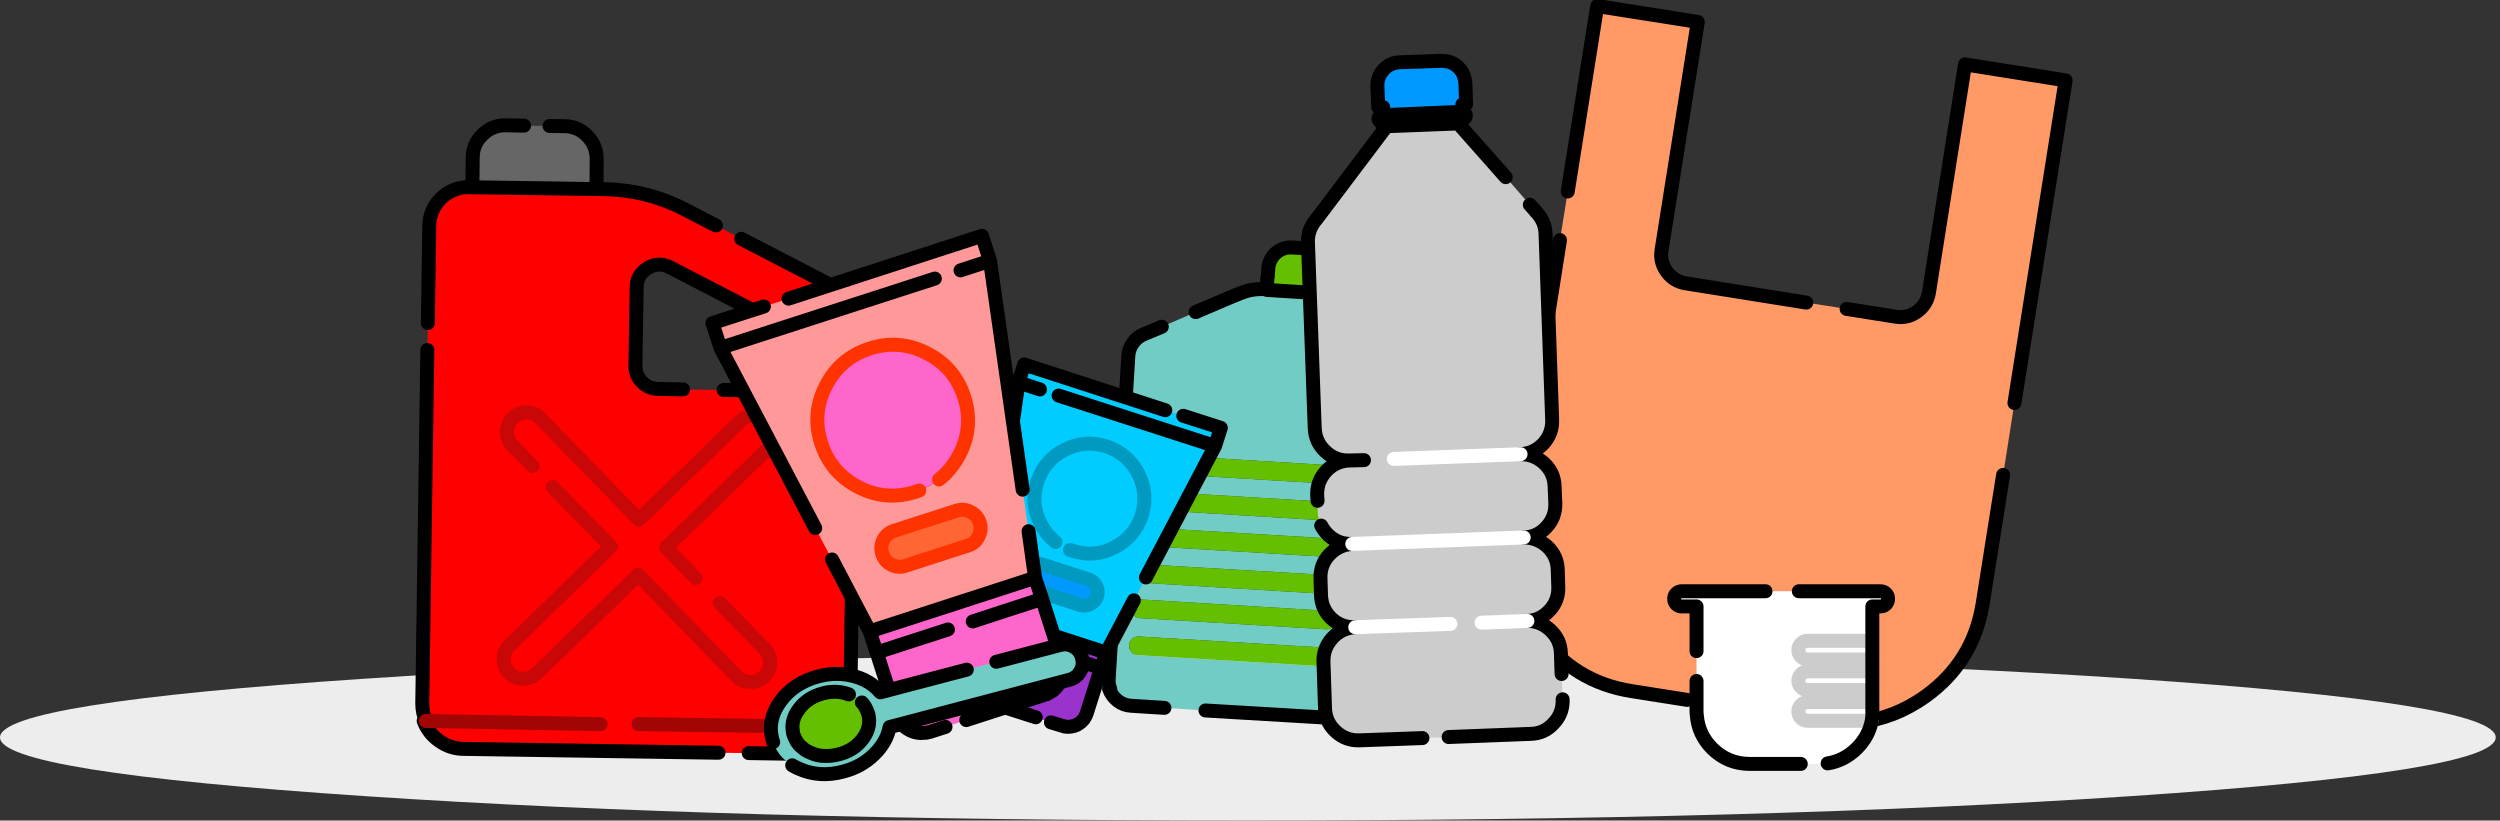
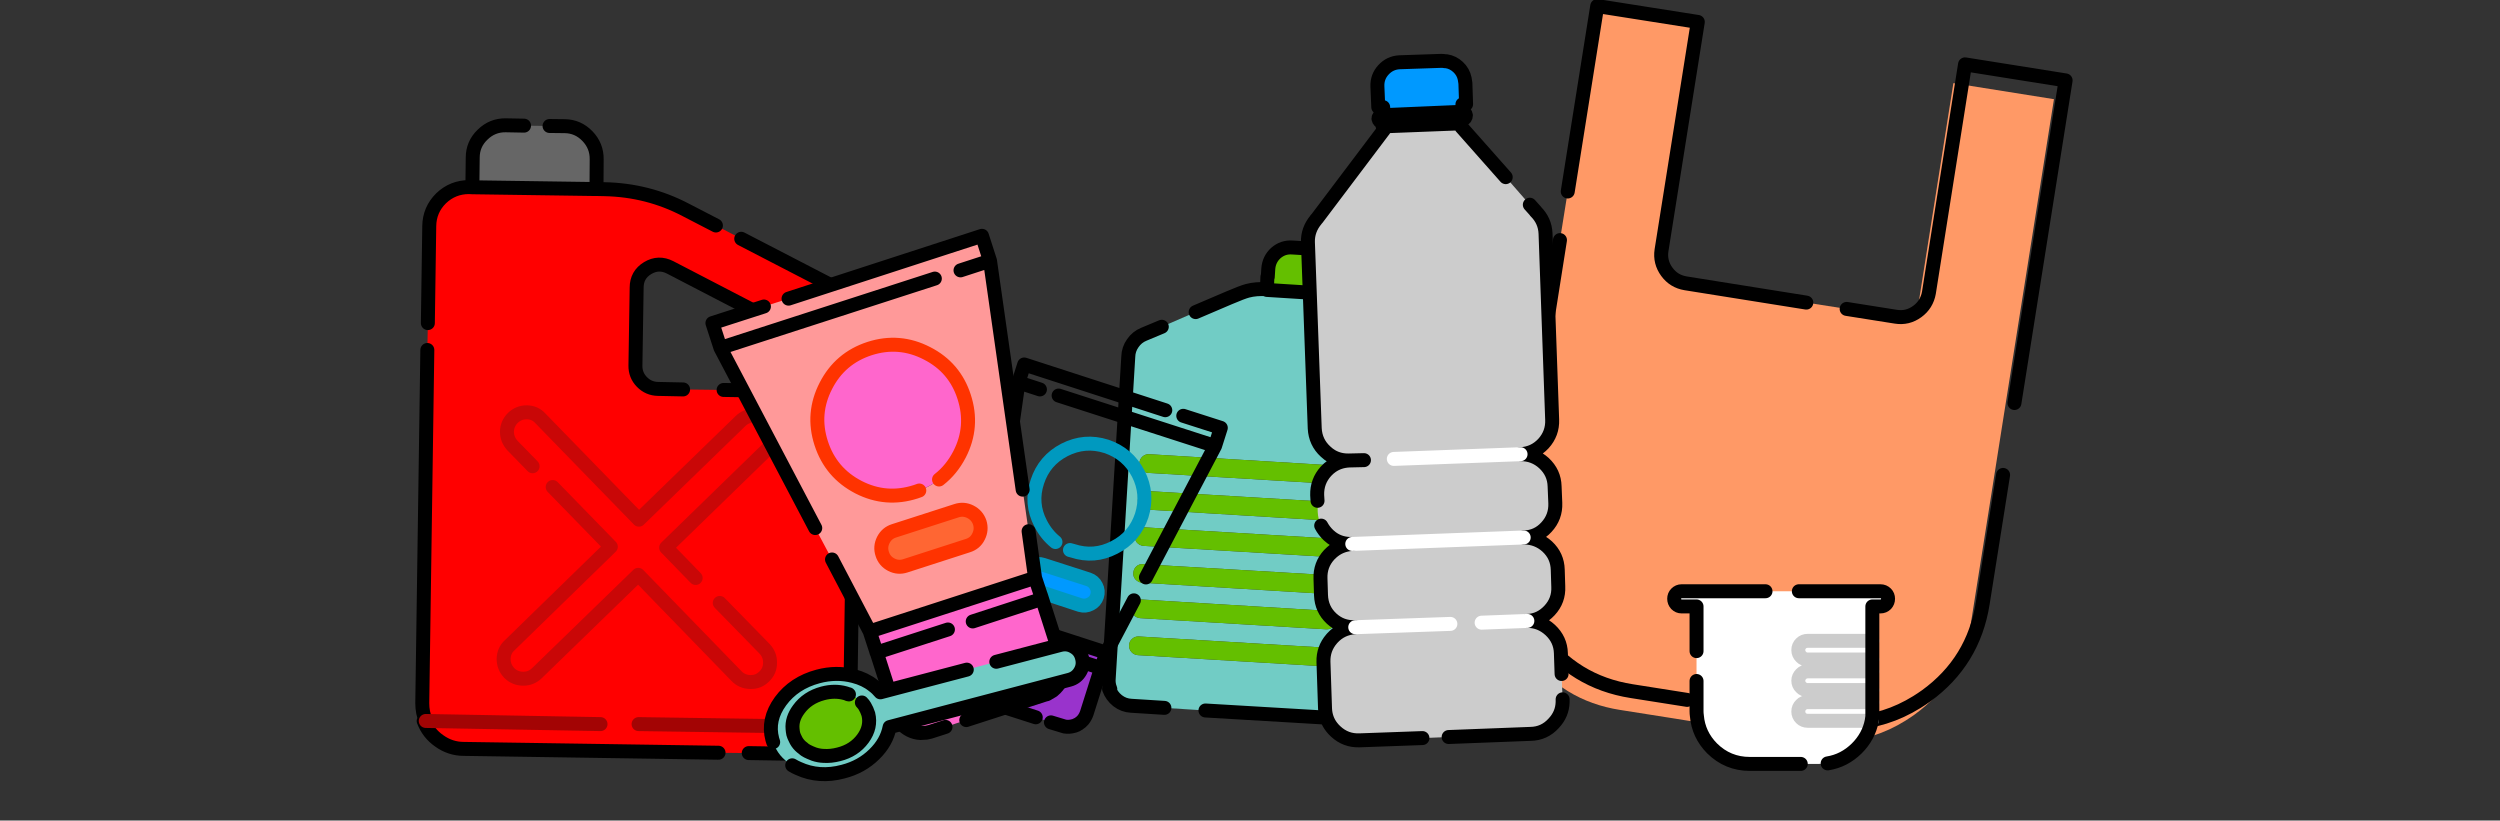
<svg xmlns="http://www.w3.org/2000/svg" version="1.1" id="Layer_1" x="0px" y="0px" width="716px" height="235px" viewBox="0 0 716 235" enable-background="new 0 0 716 235" xml:space="preserve">
  <rect x="0" y="0" width="716" height="235" fill="#333333" stroke="none" />
  <g>
-     <path fill-rule="evenodd" clip-rule="evenodd" fill="#EDEDED" d="M104.669,228.024C34.89,223.375,0,217.766,0,211.194   c0-6.569,34.89-12.18,104.669-16.829c69.78-4.65,154.019-6.975,252.719-6.975c98.699,0,182.938,2.324,252.718,6.975   c69.779,4.649,104.669,10.26,104.669,16.829c0,6.571-34.89,12.181-104.669,16.83C540.326,232.675,456.087,235,357.388,235   C258.688,235,174.449,232.675,104.669,228.024z" />
    <g>
      <g>
        <g>
          <path fill-rule="evenodd" clip-rule="evenodd" fill="#FF0000" d="M135.288,53.634l34.8,0.5c0.134,0,0.25,0,0.351,0h0.399      l2.301,0.05c8.267,0.167,16,2.133,23.199,5.9l8.7,4.5l7.25,3.8l25.601,13.25c2.232,1.1,4,2.733,5.3,4.9      c1.3,2.167,1.933,4.5,1.899,7l-1.6,109.6c-0.1,3.5-1.367,6.45-3.8,8.85c-0.733,0.733-1.5,1.333-2.3,1.8      c-2.167,1.5-4.567,2.217-7.2,2.15l-15.75-0.25l-8.65-0.1l-72.95-1.101c-2.566,0-4.916-0.767-7.05-2.3      c-2.066-1.434-3.55-3.334-4.45-5.7h0.601c-0.667-1.566-1-3.267-1-5.1l1.45-101.15l0.149-7.7l0.4-27.75      c0.033-3.133,1.167-5.8,3.399-8c2.233-2.133,4.9-3.2,8-3.2L135.288,53.634z M195.639,111.534l11.6,0.15l16.05,0.25      c1.833,0,3.4-0.633,4.7-1.9c1.3-1.333,1.95-2.883,1.95-4.65l0.149-4.95c-0.033-1.2-0.366-2.333-1-3.4      c-0.633-1.1-1.482-1.934-2.55-2.5l-34.6-17.95c-2.2-1.133-4.351-1.066-6.45,0.2s-3.15,3.133-3.15,5.6l-0.35,22.3      c-0.033,1.833,0.583,3.4,1.85,4.7c1.268,1.3,2.801,1.966,4.601,2L195.639,111.534z M121.938,206.483l50.05,0.9L121.938,206.483z       M182.889,207.384l59.05,0.85c-0.967,2.3-2.483,4.15-4.55,5.55c2.066-1.399,3.583-3.25,4.55-5.55L182.889,207.384z" />
          <path fill-rule="evenodd" clip-rule="evenodd" fill="#666666" d="M170.838,54.134h-0.399c-0.101,0-0.217,0-0.351,0l-34.8-0.5      l0.101-8.5c0-2.567,0.933-4.75,2.8-6.55c1.866-1.833,4.083-2.733,6.649-2.7l5.25,0.1l7.301,0.1l4.35,0.05      c2.533,0.033,4.7,0.983,6.5,2.85s2.684,4.083,2.65,6.65L170.838,54.134z" />
          <path fill-rule="evenodd" clip-rule="evenodd" fill="none" stroke="#000000" stroke-width="4" stroke-linecap="round" stroke-linejoin="round" stroke-miterlimit="3" d="      M157.389,36.083l4.35,0.05c2.533,0.033,4.7,0.983,6.5,2.85s2.684,4.083,2.65,6.65l-0.051,8.5l2.301,0.05      c8.267,0.167,16,2.133,23.199,5.9l8.7,4.5 M212.288,68.384l25.601,13.25c2.232,1.1,4,2.733,5.3,4.9c1.3,2.167,1.933,4.5,1.899,7      l-1.6,109.6c-0.1,3.5-1.367,6.45-3.8,8.85c-0.733,0.733-1.5,1.333-2.3,1.8c-2.167,1.5-4.567,2.217-7.2,2.15l-15.75-0.25       M205.788,215.584l-72.95-1.101c-2.566,0-4.916-0.767-7.05-2.3c-2.066-1.434-3.55-3.334-4.45-5.7h0.601      c-0.667-1.566-1-3.267-1-5.1l1.45-101.15 M122.538,92.534l0.4-27.75c0.033-3.133,1.167-5.8,3.399-8c2.233-2.133,4.9-3.2,8-3.2      l0.95,0.05l0.101-8.5c0-2.567,0.933-4.75,2.8-6.55c1.866-1.833,4.083-2.733,6.649-2.7l5.25,0.1 M170.838,54.134h-0.399      c-0.101,0-0.217,0-0.351,0l-34.8-0.5 M207.238,111.684l16.05,0.25c1.833,0,3.4-0.633,4.7-1.9c1.3-1.333,1.95-2.883,1.95-4.65      l0.149-4.95c-0.033-1.2-0.366-2.333-1-3.4c-0.633-1.1-1.482-1.934-2.55-2.5l-34.6-17.95c-2.2-1.133-4.351-1.066-6.45,0.2      s-3.15,3.133-3.15,5.6l-0.35,22.3c-0.033,1.833,0.583,3.4,1.85,4.7c1.268,1.3,2.801,1.966,4.601,2l7.2,0.15 M241.938,208.233      c-0.967,2.3-2.483,4.15-4.55,5.55" />
          <path fill-rule="evenodd" clip-rule="evenodd" fill="none" stroke="#A30404" stroke-width="4" stroke-linecap="round" stroke-linejoin="round" stroke-miterlimit="3" d="      M121.938,206.483l50.05,0.9 M182.889,207.384l59.05,0.85" />
        </g>
        <g>
          <path fill-rule="evenodd" clip-rule="evenodd" fill="none" stroke="#C90707" stroke-width="4" stroke-linecap="round" stroke-linejoin="round" stroke-miterlimit="3" d="      M152.538,133.534l-5.75-5.9c-1.066-1.167-1.6-2.5-1.6-4c0.033-1.534,0.6-2.851,1.7-3.95c1.1-1.066,2.433-1.6,4-1.6      c1.566,0.033,2.85,0.6,3.85,1.699l28.25,29.051l29.05-28.2c1.067-1.067,2.367-1.601,3.9-1.601c1.533,0.033,2.866,0.601,4,1.7      c1.1,1.101,1.616,2.434,1.55,4c0,1.533-0.566,2.834-1.7,3.9l-29,28.2l8.45,8.699 M206.139,172.684l12.85,13.15      c1.066,1.133,1.583,2.467,1.55,4c0,1.566-0.566,2.883-1.7,3.949c-1.066,1.066-2.383,1.584-3.949,1.551      c-1.567-0.033-2.884-0.601-3.95-1.7l-28.15-29l-29.05,28.2c-1.133,1.066-2.467,1.583-4,1.55c-1.533-0.034-2.833-0.583-3.9-1.65      c-1.066-1.134-1.6-2.466-1.6-4c0.033-1.6,0.6-2.899,1.7-3.899l29-28.25l-16.65-17.101" />
        </g>
      </g>
      <g>
        <g>
          <path fill-rule="evenodd" clip-rule="evenodd" fill="#71CCC5" d="M332.738,93.583l9.7-4.2l9.6-4.1c2.5-1.067,4.25-1.733,5.25-2      c1.634-0.434,3.483-0.583,5.55-0.45h0.051l-0.051,0.2l24.551,1.55v-0.2h0.05c1.7,0.133,3.133,0.816,4.3,2.05      c1.167,1.333,1.684,2.883,1.55,4.65l-2.1,35.3l-0.4,6.4l-4,65.699c-0.066,1.101-0.35,2.083-0.85,2.95      c-0.067,0.133-0.134,0.267-0.2,0.4c-0.6,1.1-1.467,1.982-2.6,2.649c-1.268,0.767-2.634,1.101-4.101,1l-33.8-2l-11.75-0.75      l-9.5-0.6c-1.434-0.067-2.733-0.55-3.9-1.45c-1.133-0.9-1.949-2.033-2.449-3.4l0.35,0.051c-0.4-0.967-0.55-1.984-0.45-3.051      l5.601-92.1c0.033-1.433,0.467-2.733,1.3-3.9c0.8-1.167,1.85-2.017,3.149-2.55L332.738,93.583z M382.488,133.333l-53.35-3.25      c-0.733-0.033-1.367,0.184-1.9,0.65c-0.566,0.5-0.867,1.133-0.9,1.9c-0.066,0.732,0.15,1.383,0.65,1.949      c0.5,0.5,1.1,0.783,1.8,0.851l53.351,3.2c0.767,0.033,1.433-0.167,2-0.6c0.533-0.5,0.816-1.134,0.85-1.9      c0.033-0.733-0.184-1.367-0.65-1.9C383.838,133.667,383.222,133.366,382.488,133.333z M383.688,148.533      c0.533-0.533,0.833-1.166,0.899-1.899c0-0.7-0.232-1.317-0.699-1.851c-0.467-0.6-1.084-0.916-1.851-0.949l-53.35-3.2      c-0.733-0.066-1.367,0.15-1.9,0.65c-0.566,0.5-0.866,1.116-0.899,1.85c-0.033,0.7,0.183,1.333,0.649,1.899      c0.533,0.533,1.134,0.834,1.8,0.9l53.4,3.25C382.472,149.217,383.121,149,383.688,148.533z M381.139,154.233l-53.301-3.2      c-0.767-0.1-1.416,0.101-1.949,0.601c-0.533,0.533-0.817,1.149-0.851,1.85c-0.066,0.733,0.134,1.384,0.601,1.95      c0.533,0.533,1.133,0.834,1.8,0.9l53.399,3.199c0.733,0.033,1.384-0.184,1.95-0.649c0.533-0.5,0.833-1.101,0.9-1.8      c0.033-0.768-0.217-1.4-0.75-1.9C382.505,154.617,381.905,154.301,381.139,154.233z M382.338,169.434      c0.533-0.467,0.834-1.1,0.9-1.9c0.033-0.666-0.184-1.283-0.65-1.85c-0.467-0.6-1.1-0.916-1.899-0.95l-53.3-3.149      c-0.733-0.066-1.367,0.133-1.9,0.6c-0.566,0.5-0.867,1.117-0.9,1.85c-0.066,0.768,0.134,1.4,0.601,1.9      c0.533,0.566,1.133,0.883,1.8,0.95l53.4,3.25C381.121,170.134,381.771,169.9,382.338,169.434z M380.139,174.934l-53.351-3.25      c-0.733-0.066-1.366,0.15-1.899,0.65c-0.567,0.5-0.867,1.116-0.9,1.85c-0.066,0.733,0.15,1.367,0.65,1.9      c0.5,0.566,1.116,0.883,1.85,0.949l53.3,3.2c0.8,0.034,1.45-0.183,1.95-0.649c0.533-0.467,0.833-1.084,0.9-1.851      c0.066-0.733-0.167-1.35-0.7-1.85C381.505,175.316,380.905,175,380.139,174.934z M381.139,190.233      c0.533-0.5,0.833-1.149,0.899-1.95c0.033-0.699-0.183-1.316-0.649-1.85c-0.5-0.6-1.117-0.916-1.851-0.95l-53.399-3.2      c-0.7-0.033-1.317,0.184-1.851,0.65c-0.6,0.5-0.899,1.117-0.899,1.85c-0.067,0.734,0.149,1.384,0.649,1.95      c0.5,0.534,1.101,0.833,1.8,0.9l53.351,3.2C379.955,190.867,380.605,190.667,381.139,190.233z" />
          <path fill-rule="evenodd" clip-rule="evenodd" fill="#64BF00" d="M362.838,82.833l0.15-3.55c0.033,0,0.066,0.017,0.1,0.05      l0.15-2.35c0.133-1.8,0.85-3.3,2.15-4.5c1.366-1.2,2.949-1.733,4.75-1.6l11.6,0.7c1.733,0.1,3.217,0.817,4.45,2.15      c1.2,1.367,1.717,2.934,1.55,4.7l-0.3,5.95h-0.05v0.2l-24.551-1.55l0.051-0.2H362.838z M381.139,190.233      c-0.533,0.434-1.184,0.634-1.95,0.601l-53.351-3.2c-0.699-0.067-1.3-0.366-1.8-0.9c-0.5-0.566-0.717-1.216-0.649-1.95      c0-0.732,0.3-1.35,0.899-1.85c0.533-0.467,1.15-0.684,1.851-0.65l53.399,3.2c0.733,0.034,1.351,0.351,1.851,0.95      c0.467,0.533,0.683,1.15,0.649,1.85C381.972,189.084,381.672,189.733,381.139,190.233z M380.139,174.934      c0.767,0.066,1.366,0.383,1.8,0.95c0.533,0.5,0.767,1.116,0.7,1.85c-0.067,0.767-0.367,1.384-0.9,1.851      c-0.5,0.467-1.15,0.684-1.95,0.649l-53.3-3.2c-0.733-0.066-1.35-0.383-1.85-0.949c-0.5-0.533-0.717-1.167-0.65-1.9      c0.033-0.733,0.333-1.35,0.9-1.85c0.533-0.5,1.166-0.717,1.899-0.65L380.139,174.934z M382.338,169.434      c-0.566,0.467-1.217,0.7-1.949,0.7l-53.4-3.25c-0.667-0.067-1.267-0.384-1.8-0.95c-0.467-0.5-0.667-1.133-0.601-1.9      c0.033-0.732,0.334-1.35,0.9-1.85c0.533-0.467,1.167-0.666,1.9-0.6l53.3,3.149c0.8,0.034,1.433,0.351,1.899,0.95      c0.467,0.566,0.684,1.184,0.65,1.85C383.172,168.334,382.871,168.967,382.338,169.434z M381.139,154.233      c0.767,0.067,1.366,0.384,1.8,0.95c0.533,0.5,0.783,1.133,0.75,1.9c-0.067,0.699-0.367,1.3-0.9,1.8      c-0.566,0.466-1.217,0.683-1.95,0.649l-53.399-3.199c-0.667-0.066-1.267-0.367-1.8-0.9c-0.467-0.566-0.667-1.217-0.601-1.95      c0.033-0.7,0.317-1.316,0.851-1.85c0.533-0.5,1.183-0.7,1.949-0.601L381.139,154.233z M383.688,148.533      c-0.567,0.467-1.217,0.684-1.95,0.65l-53.4-3.25c-0.666-0.066-1.267-0.367-1.8-0.9c-0.467-0.566-0.683-1.199-0.649-1.899      c0.033-0.733,0.333-1.35,0.899-1.85c0.533-0.5,1.167-0.717,1.9-0.65l53.35,3.2c0.767,0.033,1.384,0.35,1.851,0.949      c0.467,0.533,0.699,1.15,0.699,1.851C384.521,147.367,384.222,148,383.688,148.533z M382.488,133.333      c0.733,0.033,1.35,0.334,1.85,0.9c0.467,0.533,0.684,1.167,0.65,1.9c-0.033,0.767-0.316,1.4-0.85,1.9      c-0.567,0.433-1.233,0.633-2,0.6l-53.351-3.2c-0.7-0.067-1.3-0.351-1.8-0.851c-0.5-0.566-0.717-1.217-0.65-1.949      c0.033-0.768,0.334-1.4,0.9-1.9c0.533-0.467,1.167-0.684,1.9-0.65L382.488,133.333z" />
          <path fill-rule="evenodd" clip-rule="evenodd" fill="none" stroke="#000000" stroke-width="4" stroke-linecap="round" stroke-linejoin="round" stroke-miterlimit="3" d="      M332.738,93.583l-5.15,2.15c-1.3,0.534-2.35,1.383-3.149,2.55c-0.833,1.167-1.267,2.467-1.3,3.9l-5.601,92.1      c-0.1,1.066,0.05,2.084,0.45,3.051l-0.35-0.051c0.5,1.367,1.316,2.5,2.449,3.4c1.167,0.9,2.467,1.383,3.9,1.45l9.5,0.6       M345.238,203.483l33.8,2c1.467,0.101,2.833-0.233,4.101-1c1.133-0.667,2-1.55,2.6-2.649c0.066-0.134,0.133-0.268,0.2-0.4      c0.5-0.867,0.783-1.85,0.85-2.95l4-65.699 M391.188,126.384l2.1-35.3c0.134-1.767-0.383-3.316-1.55-4.65      c-1.167-1.233-2.6-1.917-4.3-2.05h-0.05v0.2l-24.551-1.55l0.051-0.2h-0.051c-2.066-0.133-3.916,0.017-5.55,0.45      c-1,0.267-2.75,0.933-5.25,2l-9.6,4.1 M387.438,84.384l0.3-5.95c0.167-1.767-0.35-3.333-1.55-4.7      c-1.233-1.333-2.717-2.05-4.45-2.15l-11.6-0.7c-1.801-0.133-3.384,0.4-4.75,1.6c-1.301,1.2-2.018,2.7-2.15,4.5l-0.15,2.35      c-0.033-0.033-0.066-0.05-0.1-0.05l-0.15,3.55" />
        </g>
      </g>
      <g>
        <g>
-           <path fill-rule="evenodd" clip-rule="evenodd" fill="#FF9966" d="M446.775,68.76l2.227-13.916l8.441-53.111l28.807,4.546      l-10.391,65.404c-0.341,2.257,0.169,4.313,1.53,6.169c1.329,1.825,3.123,2.922,5.381,3.293l34.558,5.52l11.549,1.809      l14.056,2.227c2.257,0.371,4.313-0.124,6.169-1.484c1.825-1.33,2.938-3.124,3.34-5.381l10.344-65.403l28.806,4.592l-14.657,92.4      l-3.247,20.594l-5.846,36.831c-1.762,11.07-7.159,19.883-16.188,26.439c-0.866,0.618-1.748,1.206-2.645,1.763      c-5.968,3.711-12.354,5.705-19.157,5.983c-2.69,0.094-5.474-0.077-8.349-0.51l-27.183-4.268l-11.133-1.809l-15.863-2.506      c-11.04-1.731-19.854-7.127-26.439-16.188c-6.556-9.061-8.953-19.127-7.19-30.197L446.775,68.76z" />
+           <path fill-rule="evenodd" clip-rule="evenodd" fill="#FF9966" d="M446.775,68.76l2.227-13.916l8.441-53.111l28.807,4.546      l-10.391,65.404c-0.341,2.257,0.169,4.313,1.53,6.169c1.329,1.825,3.123,2.922,5.381,3.293l34.558,5.52l11.549,1.809      l14.056,2.227c2.257,0.371,4.313-0.124,6.169-1.484l10.344-65.403l28.806,4.592l-14.657,92.4      l-3.247,20.594l-5.846,36.831c-1.762,11.07-7.159,19.883-16.188,26.439c-0.866,0.618-1.748,1.206-2.645,1.763      c-5.968,3.711-12.354,5.705-19.157,5.983c-2.69,0.094-5.474-0.077-8.349-0.51l-27.183-4.268l-11.133-1.809l-15.863-2.506      c-11.04-1.731-19.854-7.127-26.439-16.188c-6.556-9.061-8.953-19.127-7.19-30.197L446.775,68.76z" />
          <path fill-rule="evenodd" clip-rule="evenodd" fill="none" stroke="#000000" stroke-width="4" stroke-linecap="round" stroke-linejoin="round" stroke-miterlimit="3" d="      M449.002,54.845l8.441-53.111l28.807,4.546l-10.391,65.404c-0.341,2.257,0.169,4.313,1.53,6.169      c1.329,1.825,3.123,2.922,5.381,3.293l34.558,5.52 M528.877,88.474l14.056,2.227c2.257,0.371,4.313-0.124,6.169-1.484      c1.825-1.33,2.938-3.124,3.34-5.381l10.344-65.403l28.806,4.592l-14.657,92.4 M573.687,136.019l-5.846,36.831      c-1.762,11.07-7.159,19.883-16.188,26.439c-0.866,0.618-1.748,1.206-2.645,1.763c-5.968,3.711-12.354,5.705-19.157,5.983      c-2.69,0.094-5.474-0.077-8.349-0.51l-27.183-4.268 M483.188,200.449l-15.863-2.506c-11.04-1.731-19.854-7.127-26.439-16.188      c-6.556-9.061-8.953-19.127-7.19-30.197l13.081-82.798" />
        </g>
      </g>
      <g>
        <g>
-           <polygon fill-rule="evenodd" clip-rule="evenodd" fill="#FFF533" points="315.338,191.334 315.538,190.834 315.389,191.334           " />
-           <path fill-rule="evenodd" clip-rule="evenodd" fill="#00CCFF" d="M316.838,186.934l-34.55-11.2l1.4-9.7l1.2-8.699l6.8-47.8      l1.649-5.15l40.4,13.1l5.15,1.601l10.75,3.449l-1.65,5.2l-19.8,37.65l-3.45,6.55L316.838,186.934z M291.688,109.534l6.149,2      L291.688,109.534z M306.438,157.533c0.233,0.066,0.483,0.134,0.75,0.2c4.133,1.366,8.116,1.05,11.95-0.95      c3.866-1.967,6.482-5.016,7.85-9.149c1.3-4.134,0.967-8.133-1-12c-2-3.834-5.05-6.434-9.15-7.801      c-4.1-1.299-8.083-0.967-11.949,1c-3.867,2-6.467,5.051-7.801,9.15c-1.366,4.133-1.05,8.116,0.95,11.95      c1.101,2.133,2.517,3.9,4.25,5.3c-1.733-1.399-3.149-3.167-4.25-5.3c-2-3.834-2.316-7.817-0.95-11.95      c1.334-4.1,3.934-7.15,7.801-9.15c3.866-1.967,7.85-2.299,11.949-1c4.101,1.367,7.15,3.967,9.15,7.801      c1.967,3.867,2.3,7.866,1,12c-1.367,4.134-3.983,7.183-7.85,9.149c-3.834,2-7.817,2.316-11.95,0.95      C306.922,157.667,306.672,157.6,306.438,157.533z M309.338,173.283c1.033,0.301,2.018,0.2,2.95-0.3      c0.934-0.466,1.567-1.2,1.9-2.2c0.333-1.033,0.25-2.016-0.25-2.949c-0.467-0.934-1.2-1.566-2.2-1.9l-13.05-4.2      c-0.967-0.333-1.934-0.25-2.9,0.25c-0.967,0.467-1.616,1.2-1.95,2.2c-0.333,1.033-0.25,2.017,0.25,2.95      c0.467,0.933,1.233,1.566,2.301,1.899L309.338,173.283z M347.988,127.733l-44.8-14.45L347.988,127.733z" />
          <path fill-rule="evenodd" clip-rule="evenodd" fill="#9933CC" d="M282.288,175.733l34.55,11.2c-0.433,1.3-0.866,2.6-1.3,3.9      l-0.2,0.5l-4.1,12.949c-0.267,0.734-0.617,1.367-1.05,1.9c-0.367,0.434-0.767,0.783-1.2,1.05l-0.2,0.15      c-0.1,0.033-0.2,0.083-0.3,0.149h-0.05c-0.031,0.031-0.064,0.064-0.101,0.101h-0.1c-0.133,0.066-0.267,0.134-0.4,0.2      c-0.133,0.033-0.267,0.066-0.399,0.1c-0.8,0.233-1.634,0.283-2.5,0.15l-3.95-1.2l-4.35-1.45l-16.351-5.25      c-0.133-0.033-0.283-0.084-0.45-0.15l-1.25-0.699c-0.399-0.301-0.75-0.65-1.05-1.051c-0.033-0.1-0.1-0.199-0.2-0.3l-0.55-1.1      c-0.233-0.534-0.366-1.067-0.399-1.601c-0.067-0.732,0.017-1.467,0.25-2.199l4.449-13.601c0-0.167,0.033-0.3,0.101-0.399      L282.288,175.733z M295.288,184.884l-14.399-4.75l0.199-0.65l-0.199,0.65L295.288,184.884z M300.488,186.533l14.85,4.801      L300.488,186.533z" />
          <path fill-rule="evenodd" clip-rule="evenodd" fill="#0099FF" d="M309.338,173.283l-12.949-4.25      c-1.067-0.333-1.834-0.967-2.301-1.899c-0.5-0.934-0.583-1.917-0.25-2.95c0.334-1,0.983-1.733,1.95-2.2      c0.967-0.5,1.934-0.583,2.9-0.25l13.05,4.2c1,0.334,1.733,0.967,2.2,1.9c0.5,0.934,0.583,1.916,0.25,2.949      c-0.333,1-0.967,1.734-1.9,2.2C311.355,173.483,310.371,173.584,309.338,173.283z" />
          <path fill-rule="evenodd" clip-rule="evenodd" fill="none" stroke="#000000" stroke-width="4" stroke-linecap="round" stroke-linejoin="round" stroke-miterlimit="3" d="      M284.889,157.334l6.8-47.8l1.649-5.15l40.4,13.1 M338.889,119.084l10.75,3.449l-1.65,5.2l-19.8,37.65 M324.738,171.934l-7.9,15      c-0.433,1.3-0.866,2.6-1.3,3.9l-0.149,0.5h-0.051l-4.1,12.949c-0.267,0.734-0.617,1.367-1.05,1.9      c-0.367,0.434-0.767,0.783-1.2,1.05l-0.2,0.15c-0.1,0.033-0.2,0.083-0.3,0.149c-0.063,0.031-0.112,0.064-0.15,0.101h-0.1      c-0.133,0.066-0.267,0.134-0.4,0.2c-0.133,0.033-0.267,0.066-0.399,0.1c-0.8,0.233-1.634,0.283-2.5,0.15l-3.95-1.2       M296.639,205.434l-16.351-5.25c-0.133-0.033-0.283-0.084-0.45-0.15l-1.25-0.699c-0.399-0.301-0.75-0.65-1.05-1.051      c-0.033-0.1-0.1-0.199-0.2-0.3l-0.55-1.1c-0.233-0.534-0.366-1.067-0.399-1.601c-0.067-0.732,0.017-1.467,0.25-2.199      l4.449-13.601c0-0.167,0.033-0.3,0.101-0.399l1.1-3.351l1.4-9.7 M291.688,109.534l6.149,2 M295.288,184.884l-14.399-4.75      l0.199-0.65 M308.488,207.533h-0.05c-0.031,0.031-0.064,0.064-0.101,0.101 M315.338,191.334l0.2-0.5 M316.838,186.934      l-34.55-11.2 M300.488,186.533l14.85,4.801 M347.988,127.733l-44.8-14.45" />
          <path fill-rule="evenodd" clip-rule="evenodd" fill="none" stroke="#0099BF" stroke-width="4" stroke-linecap="round" stroke-linejoin="round" stroke-miterlimit="3" d="      M306.438,157.533c0.233,0.066,0.483,0.134,0.75,0.2c4.133,1.366,8.116,1.05,11.95-0.95c3.866-1.967,6.482-5.016,7.85-9.149      c1.3-4.134,0.967-8.133-1-12c-2-3.834-5.05-6.434-9.15-7.801c-4.1-1.299-8.083-0.967-11.949,1c-3.867,2-6.467,5.051-7.801,9.15      c-1.366,4.133-1.05,8.116,0.95,11.95c1.101,2.133,2.517,3.9,4.25,5.3 M309.338,173.283l-12.949-4.25      c-1.067-0.333-1.834-0.967-2.301-1.899c-0.5-0.934-0.583-1.917-0.25-2.95c0.334-1,0.983-1.733,1.95-2.2      c0.967-0.5,1.934-0.583,2.9-0.25l13.05,4.2c1,0.334,1.733,0.967,2.2,1.9c0.5,0.934,0.583,1.916,0.25,2.949      c-0.333,1-0.967,1.734-1.9,2.2C311.355,173.483,310.371,173.584,309.338,173.283z" />
        </g>
      </g>
      <g>
        <g>
          <path fill-rule="evenodd" clip-rule="evenodd" fill="#64BF00" d="M251.088,186.884h-0.05l-0.2-0.7L251.088,186.884z       M263.639,209.934c-1.033-0.033-2.051-0.3-3.051-0.8c-0.967-0.5-1.767-1.116-2.399-1.851c1.033,1.134,2.283,1.917,3.75,2.351      C262.505,209.801,263.071,209.9,263.639,209.934z" />
          <path fill-rule="evenodd" clip-rule="evenodd" fill="#FF9999" d="M233.488,151.233l-27.15-51.6l61.4-19.85l-61.4,19.85l-2.3-7.1      l14.75-4.75l7.05-2.25l55.4-18l2.3,7.15l9.351,65.55l1.699,11.9l1.851,13.35l-47.351,15.351l-10.8-20.601L233.488,151.233z       M283.538,74.684l-8.45,2.75L283.538,74.684z M263.288,140.483c2.101-0.8,3.983-1.85,5.65-3.15      c2.399-1.866,4.366-4.283,5.899-7.25c2.7-5.267,3.134-10.733,1.301-16.399c-1.801-5.633-5.351-9.8-10.65-12.5      c-5.3-2.733-10.783-3.183-16.45-1.35c-5.633,1.833-9.8,5.383-12.5,10.65c-2.733,5.3-3.183,10.784-1.35,16.45      c1.833,5.667,5.399,9.866,10.7,12.601c5.267,2.699,10.732,3.133,16.399,1.299C262.621,140.7,262.955,140.583,263.288,140.483z       M273.889,146.283l-17.851,5.75c-1.366,0.434-2.383,1.301-3.05,2.601c-0.667,1.333-0.767,2.683-0.3,4.05      c0.433,1.367,1.3,2.383,2.6,3.05s2.65,0.767,4.05,0.3l17.801-5.75c1.433-0.434,2.467-1.3,3.1-2.6      c0.667-1.3,0.783-2.65,0.35-4.05c-0.467-1.366-1.35-2.384-2.649-3.05C276.639,145.917,275.288,145.816,273.889,146.283z" />
          <path fill-rule="evenodd" clip-rule="evenodd" fill="#FF6633" d="M273.889,146.283c1.399-0.467,2.75-0.366,4.05,0.301      c1.3,0.666,2.183,1.684,2.649,3.05c0.434,1.399,0.317,2.75-0.35,4.05c-0.633,1.3-1.667,2.166-3.1,2.6l-17.801,5.75      c-1.399,0.467-2.75,0.367-4.05-0.3s-2.167-1.683-2.6-3.05c-0.467-1.367-0.367-2.717,0.3-4.05c0.667-1.3,1.684-2.167,3.05-2.601      L273.889,146.283z" />
          <path fill-rule="evenodd" clip-rule="evenodd" fill="#FF66CC" d="M268.938,137.333c-1.667,1.301-3.55,2.351-5.65,3.15      c-0.333,0.1-0.667,0.217-1,0.35c-5.667,1.834-11.133,1.4-16.399-1.299c-5.301-2.734-8.867-6.934-10.7-12.601      c-1.833-5.666-1.384-11.15,1.35-16.45c2.7-5.267,6.867-8.816,12.5-10.65c5.667-1.833,11.15-1.383,16.45,1.35      c5.3,2.7,8.85,6.867,10.65,12.5c1.833,5.666,1.399,11.133-1.301,16.399C273.305,133.05,271.338,135.467,268.938,137.333z       M258.188,207.283c-0.634-0.766-1.101-1.649-1.4-2.649l-5.7-17.75l20.4-6.601l-20.4,6.601l-0.25-0.7      c-0.6-1.767-1.183-3.55-1.75-5.35l47.351-15.351l1.5,4.55c0.066,0.167,0.133,0.351,0.2,0.551l0.25,0.949l-19.801,6.45      l19.801-6.45l-0.25-0.949l6,18.75c0.333,1,0.467,1.967,0.399,2.899c-0.033,0.767-0.2,1.517-0.5,2.25l-0.8,1.5      c-0.1,0.167-0.2,0.3-0.3,0.4c-0.434,0.533-0.917,1.017-1.45,1.45l-1.7,1c-0.2,0.066-0.399,0.116-0.6,0.149l-22.45,7.25      l-5.95,1.95l-4.35,1.4l-1.101,0.25l-1.699,0.1c-0.567-0.033-1.134-0.133-1.7-0.3C260.472,209.2,259.222,208.417,258.188,207.283      z" />
          <path fill-rule="evenodd" clip-rule="evenodd" fill="none" stroke="#000000" stroke-width="4" stroke-linecap="round" stroke-linejoin="round" stroke-miterlimit="3" d="      M283.538,74.684l-2.3-7.15l-55.4,18 M218.788,87.784l-14.75,4.75l2.3,7.1l61.4-19.85 M283.538,74.684l-8.45,2.75       M298.139,170.584c-0.067-0.2-0.134-0.384-0.2-0.551l-1.5-4.55l-47.351,15.351c0.567,1.8,1.15,3.583,1.75,5.35l0.25,0.7      l20.4-6.601 M296.438,165.483l-1.851-13.35 M292.889,140.233l-9.351-65.55 M298.139,170.584l0.25,0.949l-19.801,6.45       M276.738,206.233l22.45-7.25c0.2-0.033,0.399-0.083,0.6-0.149l1.7-1c0.533-0.434,1.017-0.917,1.45-1.45      c0.1-0.101,0.2-0.233,0.3-0.4l0.8-1.5c0.3-0.733,0.467-1.483,0.5-2.25c0.067-0.933-0.066-1.899-0.399-2.899l-6-18.75       M238.288,160.233l10.8,20.601 M250.838,186.184l0.2,0.7h0.05 M258.188,207.283c1.033,1.134,2.283,1.917,3.75,2.351      c0.566,0.167,1.133,0.267,1.7,0.3l1.699-0.1l1.101-0.25l4.35-1.4 M263.639,209.934c-1.033-0.033-2.051-0.3-3.051-0.8      c-0.967-0.5-1.767-1.116-2.399-1.851c-0.634-0.766-1.101-1.649-1.4-2.649l-5.7-17.75 M206.338,99.634l27.15,51.6" />
          <path fill-rule="evenodd" clip-rule="evenodd" fill="none" stroke="#FF3300" stroke-width="4" stroke-linecap="round" stroke-linejoin="round" stroke-miterlimit="3" d="      M263.288,140.483c-0.333,0.1-0.667,0.217-1,0.35c-5.667,1.834-11.133,1.4-16.399-1.299c-5.301-2.734-8.867-6.934-10.7-12.601      c-1.833-5.666-1.384-11.15,1.35-16.45c2.7-5.267,6.867-8.816,12.5-10.65c5.667-1.833,11.15-1.383,16.45,1.35      c5.3,2.7,8.85,6.867,10.65,12.5c1.833,5.666,1.399,11.133-1.301,16.399c-1.533,2.967-3.5,5.384-5.899,7.25 M273.889,146.283      l-17.851,5.75c-1.366,0.434-2.383,1.301-3.05,2.601c-0.667,1.333-0.767,2.683-0.3,4.05c0.433,1.367,1.3,2.383,2.6,3.05      s2.65,0.767,4.05,0.3l17.801-5.75c1.433-0.434,2.467-1.3,3.1-2.6c0.667-1.3,0.783-2.65,0.35-4.05      c-0.467-1.366-1.35-2.384-2.649-3.05C276.639,145.917,275.288,145.816,273.889,146.283z" />
        </g>
      </g>
      <g>
        <g>
          <path fill-rule="evenodd" clip-rule="evenodd" fill="#CCCCCC" d="M431.238,50.733l6.9,7.9l1.699,1.9h-0.05      c1.8,1.767,2.75,3.883,2.851,6.35l1.899,53.3c0.101,2.633-0.733,4.916-2.5,6.851c-1.767,1.899-3.95,2.916-6.55,3.049      l-36.3,1.351l36.3-1.351c2.566-0.033,4.8,0.817,6.7,2.551c1.967,1.833,2.983,4.05,3.05,6.65l0.2,4.8      c0.1,2.666-0.75,4.967-2.55,6.899c-1.733,1.9-3.9,2.884-6.5,2.95c2.6,0,4.85,0.867,6.75,2.6c1.933,1.801,2.933,4.018,3,6.65      l0.149,4.8c0.134,2.634-0.7,4.917-2.5,6.851c-1.786,1.918-3.902,2.918-6.35,3c2.448-0.02,4.632,0.847,6.55,2.6      c1.967,1.834,2.983,4.05,3.05,6.65l0.2,5.949l0.3,7.25c0,0.268,0,0.533,0,0.801c-0.066,2.3-0.917,4.316-2.55,6.05      c-1.8,2-4.033,3.017-6.7,3.05l-23.399,0.9l-7.5,0.3l-18,0.649c-2.634,0.101-4.917-0.75-6.851-2.55      c-0.428-0.392-0.812-0.808-1.149-1.25c-1.189-1.517-1.822-3.3-1.9-5.35l-0.45-13.351c-0.063-2.5,0.72-4.691,2.351-6.574      c0.064-0.076,0.132-0.15,0.199-0.226c1.733-1.899,3.917-2.933,6.551-3.1l27.25-0.95l-27.25,0.95      c-2.61,0.099-4.86-0.718-6.75-2.45c-0.018-0.018-0.033-0.035-0.051-0.05c-1.899-1.767-2.899-3.983-3-6.65l-0.149-4.8      c-0.101-2.6,0.733-4.867,2.5-6.8c0.226-0.243,0.459-0.469,0.7-0.675c1.637-1.472,3.604-2.28,5.899-2.426      c-2.229,0.085-4.196-0.498-5.899-1.75c-0.309-0.229-0.609-0.479-0.9-0.75c-0.867-0.833-1.566-1.75-2.1-2.75      c-0.601-1.199-0.934-2.516-1-3.949l-0.051-3.15l-0.1-1.649c-0.066-2.634,0.783-4.918,2.55-6.851      c0.499-0.536,1.032-1.003,1.601-1.399c1.443-1.005,3.109-1.555,5-1.65l4.25-0.1l-4.25,0.1c-1.857,0.047-3.524-0.361-5-1.225      c-0.617-0.363-1.2-0.805-1.75-1.326c-1.934-1.766-2.967-3.983-3.101-6.649l-1.95-53.3c-0.066-2.4,0.717-4.567,2.351-6.5v-0.05      l0.25-0.25l19.2-25.45l-0.051-0.95h-0.35l-0.05-1.2h-0.101c-0.3,0-0.533-0.1-0.699-0.3c-0.2-0.2-0.317-0.433-0.351-0.7      c0-0.267,0.083-0.483,0.25-0.65c0.2-0.233,0.45-0.35,0.75-0.35h0.45l22.1-0.95v0.1l0.45-0.05c0.3,0,0.55,0.1,0.75,0.3      c0.167,0.167,0.267,0.383,0.3,0.65c0,0.3-0.083,0.55-0.25,0.75c-0.199,0.233-0.449,0.35-0.75,0.35l-0.399,0.05l0.05,2.15      L431.238,50.733z M395.938,34.983v-0.1l22.149-0.8l0.101,1.25l-21.851,0.85l21.851-0.85l-0.101-1.25l-22.149,0.8V34.983z       M436.389,153.934l-49.101,1.85L436.389,153.934z M437.438,177.834l-13.101,0.5L437.438,177.834z" />
          <path fill-rule="evenodd" clip-rule="evenodd" fill="#0099FF" d="M418.338,32.034l-22.1,0.95l-0.1-2.3l-1.2,0.05v-0.05h-0.2      l-0.25-5.95c-0.066-1.833,0.517-3.417,1.75-4.75c1.233-1.333,2.75-2.05,4.55-2.15l11.851-0.4c0.1,0,0.183,0,0.25,0      c0.333,0,0.666,0.033,1,0.1h0.35c1.267,0.2,2.383,0.75,3.35,1.65c1,0.933,1.634,2.05,1.9,3.35l0.2,1.3l0.2,6l-1.051,0.05      l0.051,2.1L418.338,32.034z" />
          <path fill-rule="evenodd" clip-rule="evenodd" fill="none" stroke="#000000" stroke-width="4" stroke-linecap="round" stroke-linejoin="round" stroke-miterlimit="3" d="      M418.338,32.034l0.551-0.05l-0.051-2.1l1.051-0.05l-0.2-6l-0.2-1.3c-0.267-1.3-0.9-2.417-1.9-3.35      c-0.967-0.9-2.083-1.45-3.35-1.65h-0.35c-0.334-0.067-0.667-0.1-1-0.1c-0.067,0-0.15,0-0.25,0l-11.851,0.4      c-1.8,0.1-3.316,0.817-4.55,2.15c-1.233,1.333-1.816,2.917-1.75,4.75l0.25,5.95h0.2v0.05l1.2-0.05l0.1,2.3L418.338,32.034z       M431.238,50.733l-12.75-14.4l-0.05-2.15l0.399-0.05c0.301,0,0.551-0.117,0.75-0.35c0.167-0.2,0.25-0.45,0.25-0.75      c-0.033-0.267-0.133-0.483-0.3-0.65c-0.2-0.2-0.45-0.3-0.75-0.3l-0.45,0.05v-0.1 M395.938,34.983v-0.1l22.149-0.8l0.101,1.25      l-21.851,0.85l0.051,0.95l-19.2,25.45l-0.25,0.25v0.05c-1.634,1.933-2.417,4.1-2.351,6.5l1.95,53.3      c0.134,2.666,1.167,4.884,3.101,6.649c0.55,0.521,1.133,0.963,1.75,1.326c1.476,0.863,3.143,1.271,5,1.225l4.25-0.1       M396.238,32.983h-0.45c-0.3,0-0.55,0.117-0.75,0.35c-0.167,0.167-0.25,0.383-0.25,0.65c0.033,0.267,0.15,0.5,0.351,0.7      c0.166,0.2,0.399,0.3,0.699,0.3h0.101l0.05,1.2h0.35 M435.488,130.083c2.6-0.133,4.783-1.149,6.55-3.049      c1.767-1.935,2.601-4.218,2.5-6.851l-1.899-53.3c-0.101-2.467-1.051-4.583-2.851-6.35h0.05l-1.699-1.9 M436.389,153.934      c2.6-0.066,4.767-1.05,6.5-2.95c1.8-1.933,2.649-4.233,2.55-6.899l-0.2-4.8c-0.066-2.601-1.083-4.817-3.05-6.65      c-1.9-1.733-4.134-2.584-6.7-2.551 M437.438,177.834c2.447-0.082,4.563-1.082,6.35-3c1.8-1.934,2.634-4.217,2.5-6.851      l-0.149-4.8c-0.067-2.633-1.067-4.85-3-6.65c-1.9-1.732-4.15-2.6-6.75-2.6 M387.288,155.783      c-2.296,0.146-4.263,0.954-5.899,2.426c-0.241,0.206-0.475,0.432-0.7,0.675c-1.767,1.933-2.601,4.2-2.5,6.8l0.149,4.8      c0.101,2.667,1.101,4.884,3,6.65c0.018,0.015,0.033,0.032,0.051,0.05c1.89,1.732,4.14,2.549,6.75,2.45      c-2.634,0.167-4.817,1.2-6.551,3.1c-0.067,0.075-0.135,0.149-0.199,0.226c-1.631,1.883-2.414,4.074-2.351,6.574l0.45,13.351      c0.078,2.05,0.711,3.833,1.9,5.35c0.338,0.442,0.722,0.858,1.149,1.25c1.934,1.8,4.217,2.65,6.851,2.55l18-0.649       M447.238,193.033l-0.2-5.949c-0.066-2.601-1.083-4.816-3.05-6.65c-1.918-1.753-4.102-2.619-6.55-2.6 M414.889,211.084      l23.399-0.9c2.667-0.033,4.9-1.05,6.7-3.05c1.633-1.733,2.483-3.75,2.55-6.05c0-0.268,0-0.533,0-0.801 M386.389,131.884      c-1.891,0.096-3.557,0.646-5,1.65c-0.568,0.396-1.102,0.863-1.601,1.399c-1.767,1.933-2.616,4.217-2.55,6.851l0.1,1.649       M378.389,150.533c0.533,1,1.232,1.917,2.1,2.75c0.291,0.271,0.592,0.521,0.9,0.75c1.703,1.252,3.67,1.835,5.899,1.75" />
          <path fill-rule="evenodd" clip-rule="evenodd" fill="none" stroke="#FFFFFF" stroke-width="4" stroke-linecap="round" stroke-linejoin="round" stroke-miterlimit="3" d="      M435.488,130.083l-36.3,1.351 M436.389,153.934l-49.101,1.85 M388.139,179.634l27.25-0.95 M437.438,177.834l-13.101,0.5" />
        </g>
      </g>
      <g>
        <g>
          <path fill-rule="evenodd" clip-rule="evenodd" fill="#71CCC5" d="M221.438,212.533c-0.101-0.266-0.184-0.533-0.25-0.8      c-1-3.733-0.217-7.366,2.35-10.899c2.567-3.5,6.15-5.867,10.75-7.101c3.5-0.933,6.9-0.966,10.2-0.1      c2.2,0.566,4.066,1.466,5.6,2.7c0.768,0.566,1.45,1.217,2.051,1.949l24.75-6.5l8.449-2.25l18.301-4.8      c1.399-0.366,2.699-0.183,3.899,0.55c1.233,0.7,2.017,1.75,2.351,3.15c0.366,1.367,0.199,2.65-0.5,3.85      c-0.7,1.234-1.733,2.033-3.101,2.4l-51.5,13.55c-0.566,2.9-2.033,5.5-4.399,7.8c-2.434,2.4-5.4,4.051-8.9,4.95      c-4.6,1.233-8.883,0.934-12.85-0.899c-0.634-0.268-1.217-0.566-1.75-0.9C224.155,217.551,222.338,215.334,221.438,212.533z       M243.088,198.834c-0.033,0-0.066,0-0.1,0s-0.066,0-0.1,0c-0.268-0.134-0.533-0.234-0.801-0.301      c-2.033-0.566-4.183-0.55-6.449,0.051c-2.967,0.8-5.268,2.333-6.9,4.6c-1.333,1.8-1.917,3.65-1.75,5.55      c0.033,0.467,0.1,0.95,0.2,1.45c0.133,0.467,0.316,0.916,0.55,1.35c0.333,0.768,0.8,1.45,1.4,2.051      c0.232,0.232,0.533,0.482,0.899,0.75c0.134,0.1,0.267,0.217,0.4,0.35c0.233,0.133,0.483,0.283,0.75,0.45      c0.267,0.134,0.55,0.267,0.85,0.399c0.333,0.167,0.7,0.316,1.101,0.45c0.899,0.3,1.8,0.467,2.699,0.5      c1.4,0.101,2.867-0.05,4.4-0.45c2.934-0.732,5.233-2.232,6.9-4.5c1.633-2.232,2.149-4.566,1.55-7      c-0.267-0.833-0.601-1.583-1-2.25c-0.233-0.399-0.517-0.766-0.851-1.1c-0.6-0.6-1.333-1.133-2.199-1.6      c-0.233-0.134-0.483-0.283-0.75-0.45c-0.268-0.101-0.518-0.184-0.75-0.25L243.088,198.834z" />
          <path fill-rule="evenodd" clip-rule="evenodd" fill="#64BF00" d="M242.889,198.834c0.033,0,0.066,0,0.1,0s0.066,0,0.1,0      l0.051,0.05c0.232,0.066,0.482,0.149,0.75,0.25c0.267,0.167,0.517,0.316,0.75,0.45c0.866,0.467,1.6,1,2.199,1.6      c0.334,0.334,0.617,0.7,0.851,1.1c0.399,0.667,0.733,1.417,1,2.25c0.6,2.434,0.083,4.768-1.55,7      c-1.667,2.268-3.967,3.768-6.9,4.5c-1.533,0.4-3,0.551-4.4,0.45c-0.899-0.033-1.8-0.2-2.699-0.5      c-0.4-0.134-0.768-0.283-1.101-0.45c-0.3-0.133-0.583-0.266-0.85-0.399c-0.267-0.167-0.517-0.317-0.75-0.45      c-0.134-0.133-0.267-0.25-0.4-0.35c-0.366-0.268-0.667-0.518-0.899-0.75c-0.601-0.601-1.067-1.283-1.4-2.051      c-0.233-0.434-0.417-0.883-0.55-1.35c-0.101-0.5-0.167-0.983-0.2-1.45c-0.167-1.899,0.417-3.75,1.75-5.55      c1.633-2.267,3.934-3.8,6.9-4.6c2.267-0.601,4.416-0.617,6.449-0.051C242.355,198.6,242.621,198.7,242.889,198.834z" />
          <path fill-rule="evenodd" clip-rule="evenodd" fill="none" stroke="#000000" stroke-width="4" stroke-linecap="round" stroke-linejoin="round" stroke-miterlimit="3" d="      M285.338,189.533l18.301-4.8c1.399-0.366,2.699-0.183,3.899,0.55c1.233,0.7,2.017,1.75,2.351,3.15      c0.366,1.367,0.199,2.65-0.5,3.85c-0.7,1.234-1.733,2.033-3.101,2.4l-51.5,13.55c-0.566,2.9-2.033,5.5-4.399,7.8      c-2.434,2.4-5.4,4.051-8.9,4.95c-4.6,1.233-8.883,0.934-12.85-0.899c-0.634-0.268-1.217-0.566-1.75-0.9 M221.438,212.533      c-0.101-0.266-0.184-0.533-0.25-0.8c-1-3.733-0.217-7.366,2.35-10.899c2.567-3.5,6.15-5.867,10.75-7.101      c3.5-0.933,6.9-0.966,10.2-0.1c2.2,0.566,4.066,1.466,5.6,2.7c0.768,0.566,1.45,1.217,2.051,1.949l24.75-6.5 M242.889,198.834      c-0.268-0.134-0.533-0.234-0.801-0.301c-2.033-0.566-4.183-0.55-6.449,0.051c-2.967,0.8-5.268,2.333-6.9,4.6      c-1.333,1.8-1.917,3.65-1.75,5.55c0.033,0.467,0.1,0.95,0.2,1.45c0.133,0.467,0.316,0.916,0.55,1.35      c0.333,0.768,0.8,1.45,1.4,2.051c0.232,0.232,0.533,0.482,0.899,0.75c0.134,0.1,0.267,0.217,0.4,0.35      c0.233,0.133,0.483,0.283,0.75,0.45c0.267,0.134,0.55,0.267,0.85,0.399c0.333,0.167,0.7,0.316,1.101,0.45      c0.899,0.3,1.8,0.467,2.699,0.5c1.4,0.101,2.867-0.05,4.4-0.45c2.934-0.732,5.233-2.232,6.9-4.5c1.633-2.232,2.149-4.566,1.55-7      c-0.267-0.833-0.601-1.583-1-2.25c-0.233-0.399-0.517-0.766-0.851-1.1 M243.139,198.884l-0.051-0.05" />
        </g>
      </g>
      <g>
        <g>
          <path fill-rule="evenodd" clip-rule="evenodd" fill="#FFFFFF" d="M536.063,206.434h-18.325c-0.767,0-1.4-0.25-1.9-0.75      c-0.533-0.533-0.8-1.166-0.8-1.9c0-0.766,0.267-1.399,0.8-1.899c0.5-0.534,1.134-0.8,1.9-0.8h18.5h-18.5      c-0.767,0-1.4,0.266-1.9,0.8c-0.533,0.5-0.8,1.134-0.8,1.899c0,0.734,0.267,1.367,0.8,1.9c0.5,0.5,1.134,0.75,1.9,0.75H536.063      c-0.567,2.984-1.993,5.617-4.275,7.9c-2.399,2.366-5.183,3.8-8.35,4.3c-0.8,0.1-1.634,0.149-2.5,0.149h-19.8      c-4.2,0-7.801-1.482-10.801-4.449c-2.6-2.634-4.05-5.734-4.35-9.301c-0.066-0.467-0.1-0.916-0.1-1.35c0-0.066,0-0.133,0-0.2      v-29.8h-4.301c-0.566,0-1.066-0.217-1.5-0.65c-0.399-0.434-0.6-0.949-0.6-1.55c0-0.6,0.2-1.1,0.6-1.5      c0.434-0.433,0.934-0.649,1.5-0.649h57c0.601,0,1.117,0.217,1.551,0.649c0.399,0.4,0.6,0.9,0.6,1.5c0,0.601-0.2,1.116-0.6,1.55      c-0.434,0.434-0.95,0.65-1.551,0.65h-2.35v9.85h-18.5c-0.767,0-1.4,0.25-1.9,0.75c-0.533,0.5-0.8,1.134-0.8,1.9      c0,0.733,0.267,1.367,0.8,1.9c0.5,0.533,1.134,0.8,1.9,0.8h18.5v3.399h-18.5c-0.767,0-1.4,0.268-1.9,0.801      c-0.533,0.533-0.8,1.149-0.8,1.85c0,0.767,0.267,1.4,0.8,1.9c0.5,0.533,1.134,0.8,1.9,0.8h18.5v3.45v2.399      c0,0.101,0,0.217,0,0.351v1.35C536.193,205.611,536.135,206.027,536.063,206.434z M536.238,183.533v5.351h-18.5      c-0.767,0-1.4-0.267-1.9-0.8c-0.533-0.533-0.8-1.167-0.8-1.9c0-0.767,0.267-1.4,0.8-1.9c0.5-0.5,1.134-0.75,1.9-0.75H536.238z       M536.238,192.283v5.351h-18.5c-0.767,0-1.4-0.267-1.9-0.8c-0.533-0.5-0.8-1.134-0.8-1.9c0-0.7,0.267-1.316,0.8-1.85      c0.5-0.533,1.134-0.801,1.9-0.801H536.238z" />
          <path fill-rule="evenodd" clip-rule="evenodd" fill="none" stroke="#CCCCCC" stroke-width="4" stroke-linecap="round" stroke-linejoin="round" stroke-miterlimit="3" d="      M536.063,206.434h-18.325c-0.767,0-1.4-0.25-1.9-0.75c-0.533-0.533-0.8-1.166-0.8-1.9c0-0.766,0.267-1.399,0.8-1.899      c0.5-0.534,1.134-0.8,1.9-0.8h18.5 M536.238,197.634h-18.5c-0.767,0-1.4-0.267-1.9-0.8c-0.533-0.5-0.8-1.134-0.8-1.9      c0-0.7,0.267-1.316,0.8-1.85c0.5-0.533,1.134-0.801,1.9-0.801h18.5 M536.238,188.884h-18.5c-0.767,0-1.4-0.267-1.9-0.8      c-0.533-0.533-0.8-1.167-0.8-1.9c0-0.767,0.267-1.4,0.8-1.9c0.5-0.5,1.134-0.75,1.9-0.75h18.5" />
        </g>
        <g>
          <path fill-rule="evenodd" clip-rule="evenodd" fill="none" stroke="#000000" stroke-width="4" stroke-linecap="round" stroke-linejoin="round" stroke-miterlimit="3" d="      M523.438,218.634c3.167-0.5,5.95-1.934,8.35-4.3c2.282-2.283,3.708-4.916,4.275-7.9c0.071-0.406,0.13-0.822,0.175-1.25v-1.35      c0-0.134,0-0.25,0-0.351v-29.8h2.35c0.601,0,1.117-0.217,1.551-0.65c0.399-0.434,0.6-0.949,0.6-1.55c0-0.6-0.2-1.1-0.6-1.5      c-0.434-0.433-0.95-0.649-1.551-0.649h-23.399 M505.639,169.334h-24.051c-0.566,0-1.066,0.217-1.5,0.649      c-0.399,0.4-0.6,0.9-0.6,1.5c0,0.601,0.2,1.116,0.6,1.55c0.434,0.434,0.934,0.65,1.5,0.65h4.301v12.8 M485.889,195.033v8.45      c0,0.067,0,0.134,0,0.2c0,0.434,0.033,0.883,0.1,1.35c0.3,3.566,1.75,6.667,4.35,9.301c3,2.967,6.601,4.449,10.801,4.449h14.6" />
        </g>
      </g>
    </g>
  </g>
</svg>